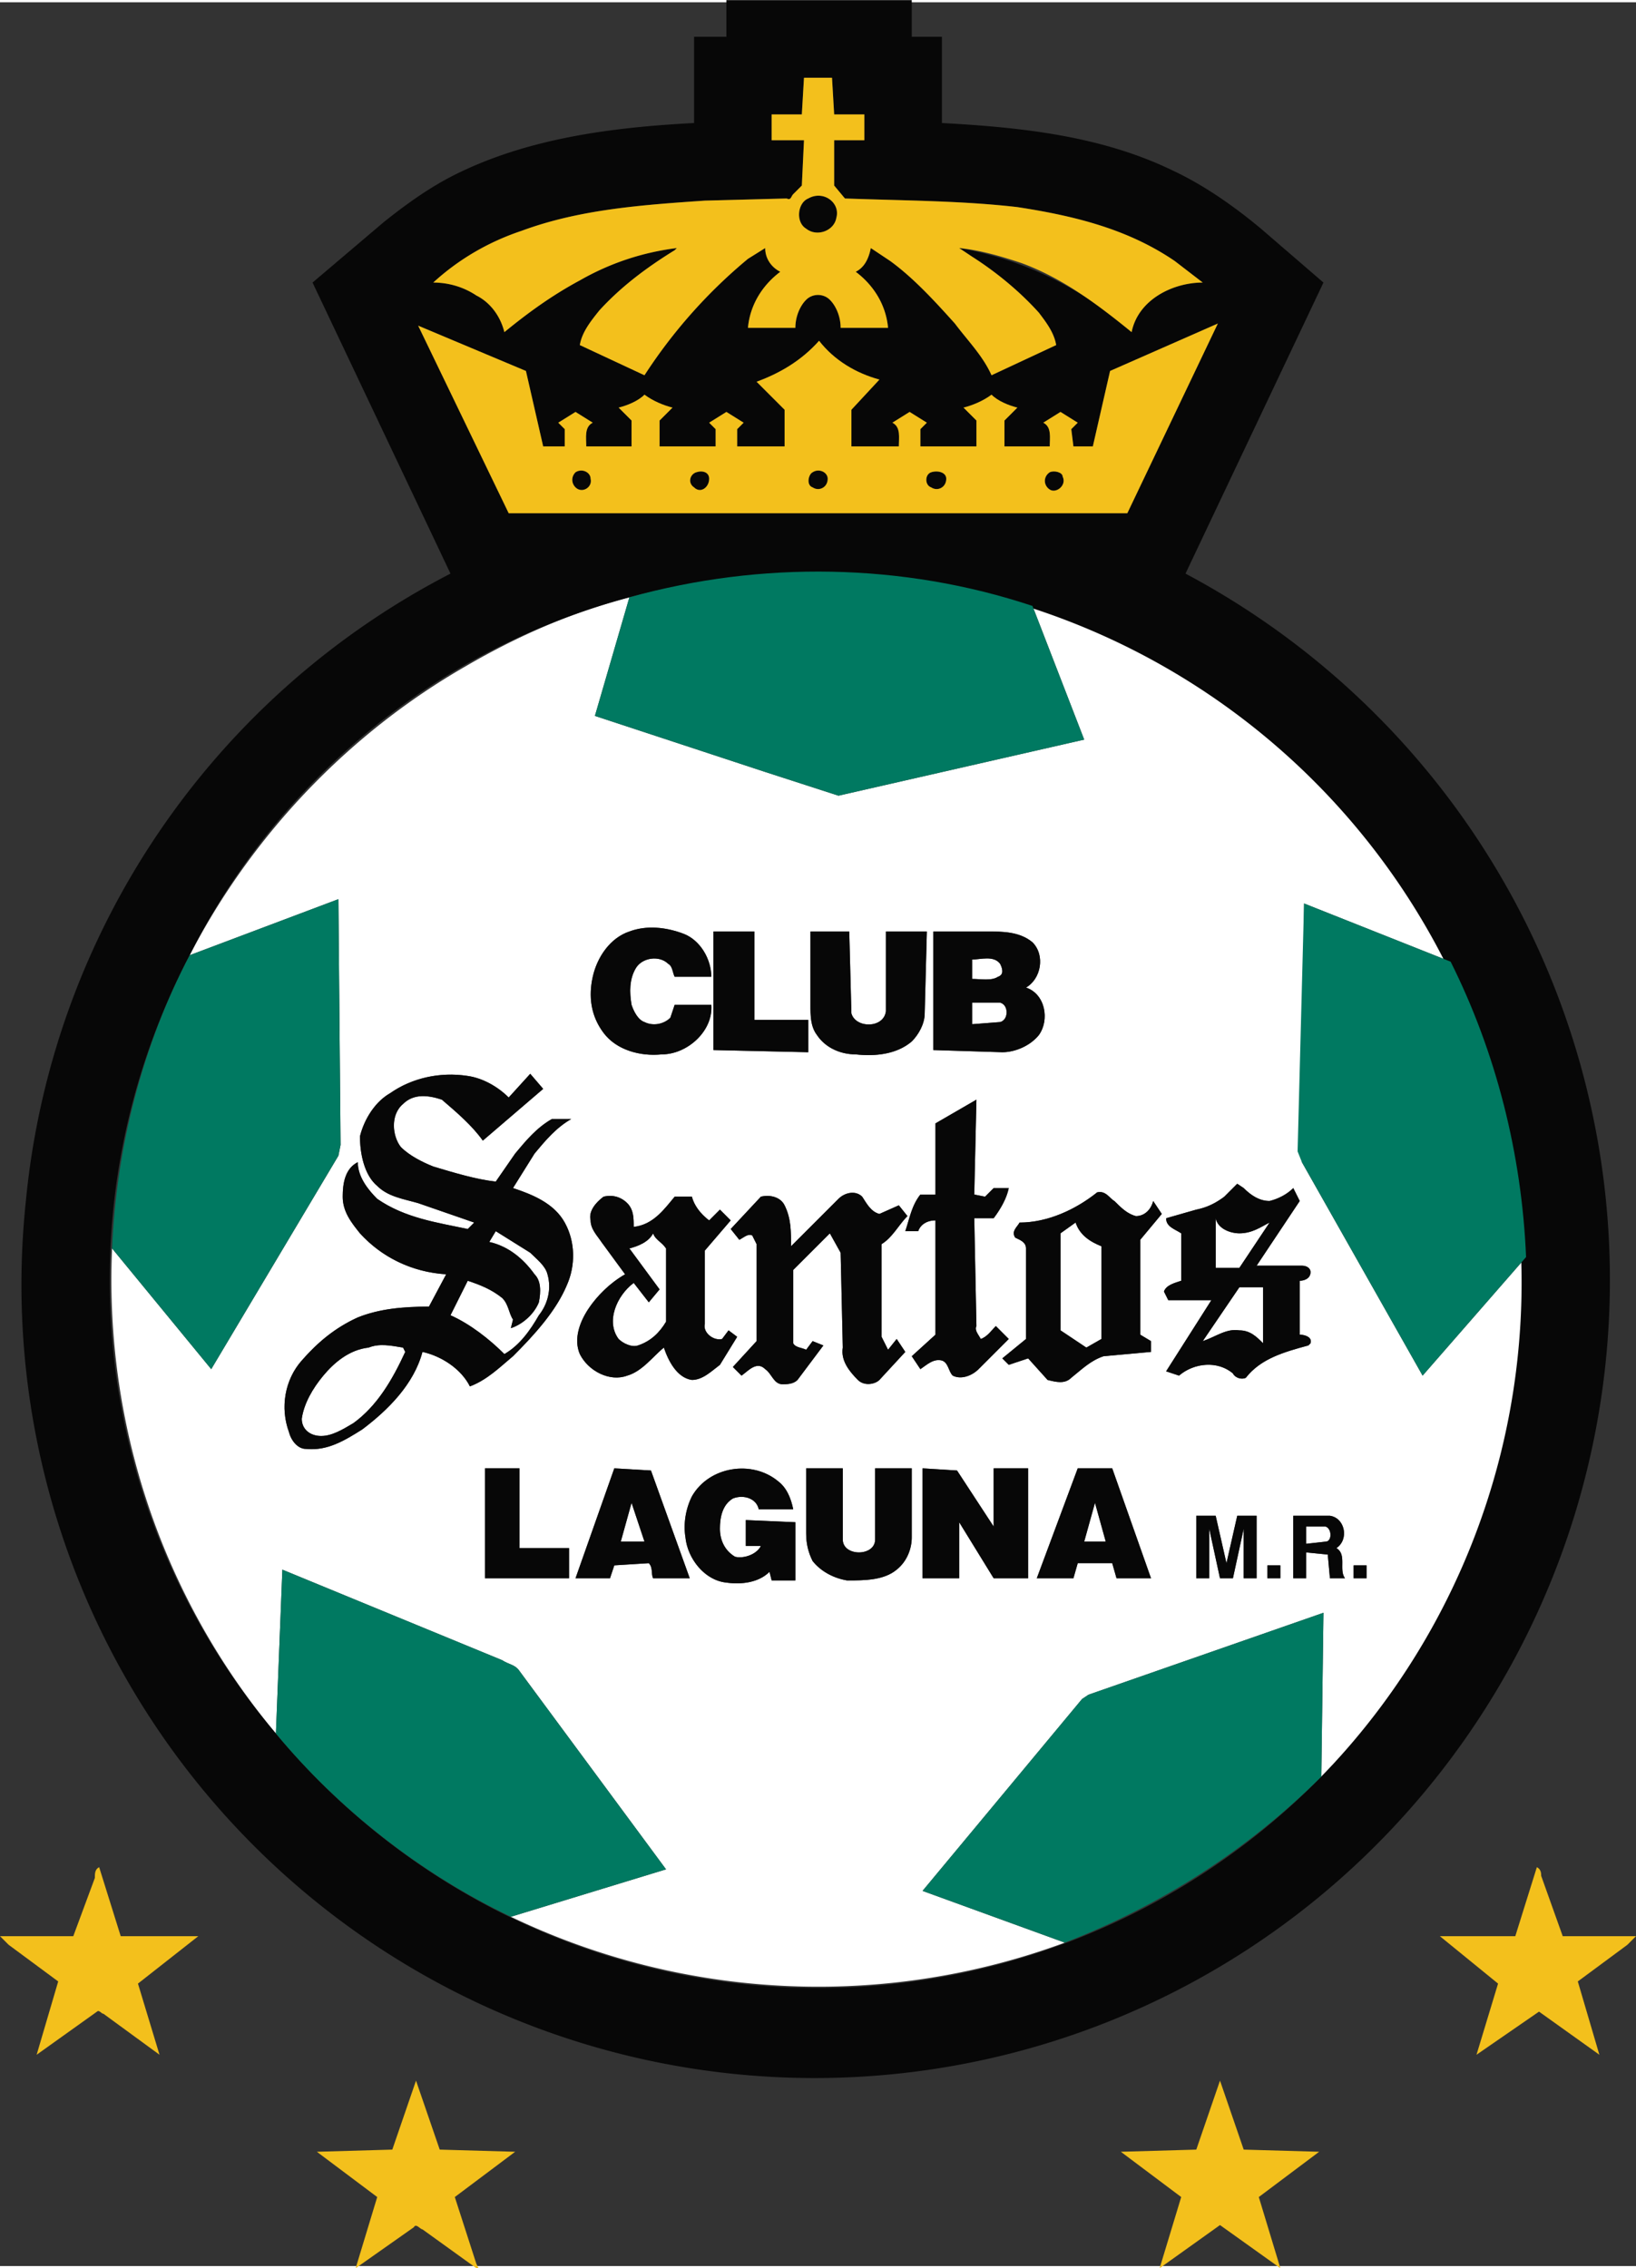
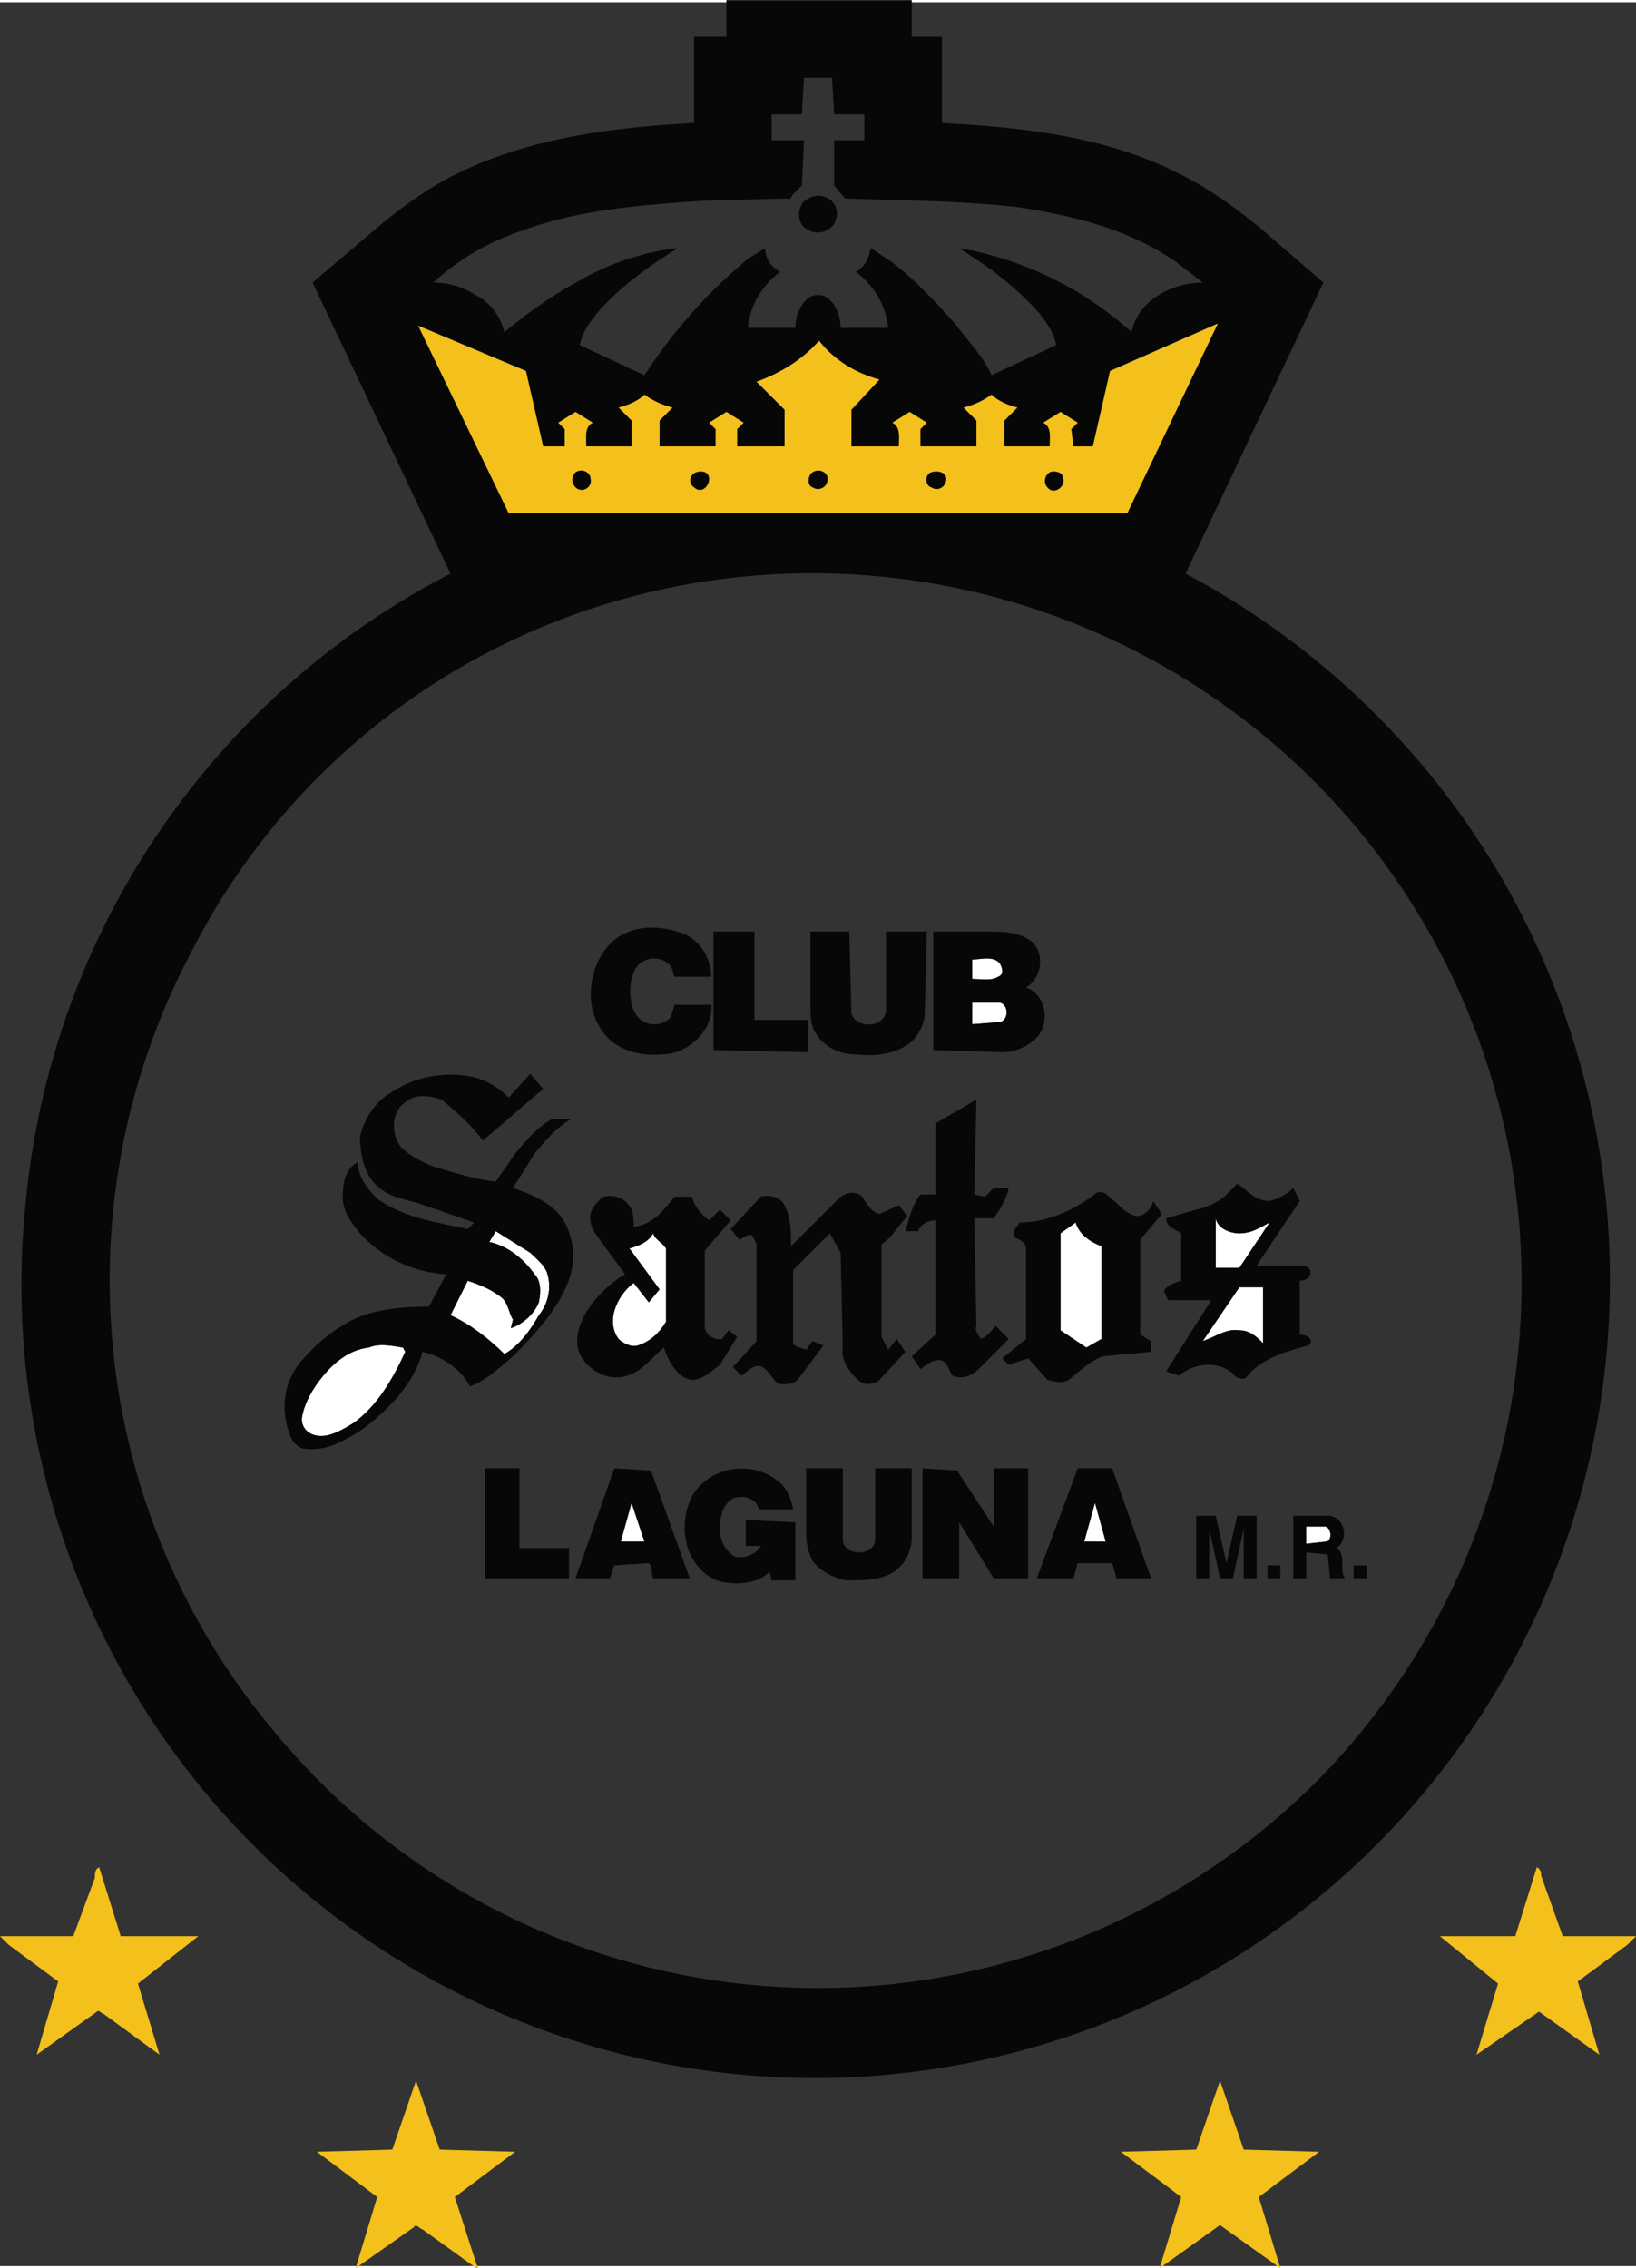
<svg xmlns="http://www.w3.org/2000/svg" height="500" viewBox="0 0 759 1050" width="360.7">
  <rect x="0" y="0" width="759" height="1050" fill="#333333" stroke="none" />
  <g fill="#fff">
-     <path d="m216 308c24-14 49-25 76-32l-16 55 79 26 34 11 114-26-24-62a329 329 0 0 1 194 165l-68-27a31383 31383 0 0 1 -1 120l56 99 48-55a329 329 0 0 1 -95 241l1-76-109 38-3 2-74 89 66 24a330 330 0 0 1 -257-12l72-22-68-92c-2-3-5-3-8-5l-102-42-3 76a328 328 0 0 1 -76-225l46 56 59-99 1-5-1-114-69 26c29-56 74-103 128-134m76 123c-9 3-15 12-17 21s-1 18 5 26 17 11 27 10c12 0 24-11 23-23h-17l-2 6c-3 3-8 4-12 2-3-1-5-5-6-8-1-6-1-12 2-17s11-6 15-2c2 1 2 4 3 6h17c0-8-5-17-13-20s-17-4-25-1m39 0v55l44 1v-15h-25v-41zm45 0v34c0 5 0 10 3 14 4 6 11 9 18 9 9 1 19 0 26-6 3-3 6-8 6-13l1-38h-19v37c-1 8-14 8-16 1l-1-38zm57 0v55l32 1c6 0 13-3 17-8 5-7 3-19-6-22 7-4 9-15 3-21-6-5-14-5-21-5zm-252 75c-7 4-12 12-14 20 0 8 2 18 8 23 5 5 12 6 19 8l26 9-3 3c-14-3-29-5-42-14-4-4-9-10-9-17-6 3-7 10-7 16 0 7 4 12 8 17 10 11 24 18 40 19l-8 15c-12 0-23 1-33 5-11 5-19 12-26 20-8 9-10 22-6 33 1 4 4 8 8 8 10 1 18-4 26-9 12-9 24-21 28-36 9 2 18 8 22 16 8-3 14-9 20-14 10-10 20-21 25-33 4-9 4-20-1-29s-15-13-24-16l10-16c5-6 10-12 17-16h-9c-7 4-12 10-17 16l-9 13c-9-1-19-4-29-7-5-2-11-5-15-9-4-5-5-15 1-20 5-5 12-4 18-2 7 6 14 12 19 19l28-24-6-7-10 11c-5-5-12-9-19-10-13-2-26 1-36 8m253 14v33h-7c-4 5-5 11-7 17h6c1-3 4-5 8-5v53l-11 10 4 6c3-2 6-5 10-4 3 1 3 5 5 7 4 2 9 0 12-3l14-14-6-6c-2 2-4 5-7 6-1-2-3-4-2-6l-1-50h9c3-4 6-9 7-14h-7l-4 4-5-1 1-44zm140 28-6 6c-4 3-8 5-13 6l-14 4c0 4 4 5 7 7v22c-3 1-7 2-8 5l2 4h20l-21 33 6 2c7-6 18-7 25-1 1 2 4 3 6 2 7-9 18-12 29-15l1-1c1-3-3-4-5-4v-25c2 0 5-1 5-4 0-2-2-3-4-3h-21l20-30-3-6c-3 3-7 5-11 6-5 0-9-3-12-6zm-185 7-22 22c0-7 0-13-3-19-2-4-7-5-11-4l-14 15 4 5c2-1 4-3 6-2l2 4v45l-11 12 4 4c3-2 7-7 11-3 3 2 4 7 8 7 2 0 5 0 7-2l12-16-5-2-3 4c-2-1-5-1-6-3v-34l17-17 5 9 1 44c-1 6 3 11 7 15 3 3 8 2 10 0l12-13-4-6-4 5-3-6v-43c5-3 8-9 12-13l-4-5-9 4c-4-1-6-5-8-8-3-3-8-2-11 1m84 11c-1 2-4 4-2 7 2 1 5 2 5 5v42l-11 9 3 3 9-3 9 10c4 1 8 2 11-1 5-4 9-8 15-10l22-2v-5l-5-3v-44l10-12-4-6c-1 4-4 7-8 7-4-1-7-4-10-7-2-1-4-5-8-4-10 8-23 14-36 14m-160-12c-5 6-10 13-19 14 0-4 0-8-3-11s-7-4-11-3c-4 3-7 7-6 11 0 4 3 7 5 10l11 15c-7 4-13 10-17 16s-7 14-4 21c4 8 14 13 22 10 7-2 12-9 17-13 2 6 6 14 13 15 5 0 9-4 13-7l8-13-4-3-3 4c-4 1-9-3-8-7v-34l12-14-5-5-5 5c-4-3-7-7-8-11zm-88 126v51h39v-14h-23v-37zm60 0-18 51h16l2-6 16-1c2 2 1 5 2 7h17l-18-50zm36 13c-3 6-4 13-3 19 1 10 9 20 19 21 7 1 15 0 20-5l1 4h11v-27l-23-1v12h7c-2 4-8 6-12 5-5-3-7-8-7-13s1-11 6-14c5-2 11 0 12 5h16c-1-5-3-10-7-13-12-10-32-7-40 7m53-13v30c0 5 1 9 3 13 4 5 10 8 16 9 8 0 17 0 23-5 5-4 7-10 7-15v-32h-17v33c0 8-15 8-15 0v-33zm54 0v51h17v-26l16 26h16v-51h-16v27l-17-26zm72 0-19 51h17l2-7h16l2 7h16l-18-51zm55 22v29h6v-23l5 23h6l5-23v23h6v-29h-9l-5 22-5-22zm45 0v29h6v-12l10 1 1 11h7c-3-4 1-11-4-14 6-4 4-14-3-15zm-12 23v6h6v-6zm40 0v6h6v-6z" />
    <path d="m451 444c4 0 10-2 13 2 1 2 2 5-1 6-3 2-8 1-12 1zm0 30v-10h13c4 1 4 8 0 9zm113 113v-23c1 5 7 7 11 7 6 0 10-3 14-5l-14 21zm-72-16 7-5c2 6 7 9 12 11v43l-7 4-12-8zm-262-1 16 10c3 3 7 6 8 10 2 7 0 14-4 19-4 7-9 14-16 18-7-7-16-14-25-18l8-16c6 2 11 4 16 8 3 3 3 7 5 10l-1 4c6-2 11-7 13-12 1-5 1-10-2-13-5-7-12-13-21-15zm73 1c1 3 4 4 6 7v34c-3 5-7 9-13 11-3 1-7-1-9-3-6-8-1-20 7-26l7 9 5-6-14-19c4-1 9-3 11-7zm272 25h11v26c-3-3-6-6-11-6-6-1-11 3-17 5zm-404 28c5-2 10-1 16 0l1 2c-6 13-13 25-24 33-5 3-10 6-15 6s-9-3-9-8c1-7 5-14 10-20s12-12 21-13zm122 72 6 18h-11zm215 0 5 18h-10zm98 11h9c3 1 3 7 0 7l-9 1z" />
  </g>
  <g fill="#070707">
    <path d="m337-1h86v17h14v40c37 2 74 6 107 22 15 7 29 17 41 27l29 25-64 135a371 371 0 0 1 95 583 368 368 0 0 1 -633-292 367 367 0 0 1 197-291l-64-135 33-28c10-8 21-16 33-22 34-17 73-22 111-24v-40h15zm35 53h-14v12h15l-1 21-4 4c-1 1-1 3-3 2l-38 1c-29 2-58 4-85 14-15 5-29 13-41 24 7 0 14 2 20 6 6 3 11 9 13 17 11-9 22-17 35-24 14-8 29-13 45-15l-1 1c-13 8-25 17-35 28-4 5-8 10-9 16l30 14a239 239 0 0 1 48-54l8-5c0 5 3 9 7 11-8 6-14 15-15 26h22c0-5 2-10 5-13s8-3 11 0 5 8 5 13h22c-1-11-7-20-15-26 4-2 6-6 7-11l9 6c11 8 21 19 30 29 6 8 13 15 17 24l30-14c-1-6-5-11-8-15-9-10-20-19-31-26l-6-4a161 161 0 0 1 80 39c3-15 19-23 33-23l-13-10c-22-15-47-21-73-25-26-3-53-3-80-4l-5-6v-21h14v-12h-14l-1-17h-13zm-178 98 42 87h287l42-88-50 22-8 35h-9l-1-8 3-3-8-5-8 5c4 2 3 7 3 11h-21v-12l6-6c-4-1-9-3-12-6-4 3-9 5-13 6l6 6v12h-26v-8l3-3-8-5-8 5c4 2 3 7 3 11h-22v-17l13-14c-11-3-21-9-28-18-8 9-18 15-29 19l13 13v17h-22v-8l3-3-8-5-8 5 3 3v8h-26v-12l6-6c-4-1-9-3-13-6-3 3-8 5-12 6l6 6v12h-21c0-4-1-9 3-11l-8-5-8 5 3 3v8h-10l-8-35zm98 126a321 321 0 0 0 -204 166 325 325 0 0 0 40 361 327 327 0 0 0 485 20 329 329 0 0 0 -321-547z" />
    <path d="m375 91c7-4 15 2 13 9-1 6-9 9-14 5-5-3-4-12 1-14zm-108 127c3-2 7 0 7 3 1 4-4 7-7 4-2-2-2-5 0-7zm56 0c3-1 6 0 6 3 0 4-4 7-7 4-3-2-2-6 1-7zm54 0c3-2 7 0 7 3 0 4-4 6-7 4-3-1-2-6 0-7zm55 0c3-1 7 0 7 3 0 4-4 6-7 4-3-1-3-6 0-7zm55 0c2-1 6 0 6 2 2 4-3 8-6 6s-3-6 0-8zm-195 213c8-3 17-2 25 1s13 12 13 20h-17c-1-2-1-5-3-6-4-4-12-3-15 2s-3 11-2 17c1 3 3 7 6 8 4 2 9 1 12-2l2-6h17c1 12-11 23-23 23-10 1-21-2-27-10s-7-17-5-26 8-18 17-21zm39 0h19v41h25v15l-44-1zm45 0h18l1 38c2 7 15 7 16-1v-37h19l-1 38c0 5-3 10-6 13-7 6-17 7-26 6-7 0-14-3-18-9-3-4-3-9-3-14zm57 0h25c7 0 15 0 21 5 6 6 4 17-3 21 9 3 11 15 6 22-4 5-11 8-17 8l-32-1zm18 13v9c4 0 9 1 12-1 3-1 2-4 1-6-3-4-9-2-13-2m0 30 13-1c4-1 4-8 0-9h-13zm-270 32c10-7 23-10 36-8 7 1 14 5 19 10l10-11 6 7-28 24c-5-7-12-13-19-19-6-2-13-3-18 2-6 5-5 15-1 20 4 4 10 7 15 9 10 3 20 6 29 7l9-13c5-6 10-12 17-16h9c-7 4-12 10-17 16l-10 16c9 3 19 7 24 16s5 20 1 29c-5 12-15 23-25 33-6 5-12 11-20 14-4-8-13-14-22-16-4 15-16 27-28 36-8 5-16 10-26 9-4 0-7-4-8-8-4-11-2-24 6-33 7-8 15-15 26-20 10-4 21-5 33-5l8-15c-16-1-30-8-40-19-4-5-8-10-8-17 0-6 1-13 7-16 0 7 5 13 9 17 13 9 28 11 42 14l3-3-26-9c-7-2-14-3-19-8-6-5-8-15-8-23 2-8 7-16 14-20m49 64-3 5c9 2 16 8 21 15 3 3 3 8 2 13-2 5-7 10-13 12l1-4c-2-3-2-7-5-10-5-4-10-6-16-8l-8 16c9 4 18 11 25 18 7-4 12-11 16-18 4-5 6-12 4-19-1-4-5-7-8-10zm-59 54c-9 1-16 7-21 13s-9 13-10 20c0 5 4 8 9 8s10-3 15-6c11-8 18-20 24-33l-1-2c-6-1-11-2-16 0zm263-104 19-11-1 44 5 1 4-4h7c-1 5-4 10-7 14h-9l1 50c-1 2 1 4 2 6 3-1 5-4 7-6l6 6-14 14c-3 3-8 5-12 3-2-2-2-6-5-7-4-1-7 2-10 4l-4-6 11-10v-53c-4 0-7 2-8 5h-6c2-6 3-12 7-17h7zm140 28 3 2c3 3 7 6 12 6 4-1 8-3 11-6l3 6-20 30h21c2 0 4 1 4 3 0 3-3 4-5 4v25c2 0 6 1 5 4l-1 1c-11 3-22 6-29 15-2 1-5 0-6-2-7-6-18-5-25 1l-6-2 21-33h-20l-2-4c1-3 5-4 8-5v-22c-3-2-7-3-7-7l14-4c5-1 9-3 13-6zm-10 39h11l14-21c-4 2-8 5-14 5-4 0-10-2-11-7zm11 9-17 25c6-2 11-6 17-5 5 0 8 3 11 6v-26z" />
    <path d="m389 555c3-3 8-4 11-1 2 3 4 7 8 8l9-4 4 5c-4 4-7 10-12 13v43l3 6 4-5 4 6-12 13c-2 2-7 3-10 0-4-4-8-9-7-15l-1-44-5-9-17 17v34c1 2 4 2 6 3l3-4 5 2-12 16c-2 2-5 2-7 2-4 0-5-5-8-7-4-4-8 1-11 3l-4-4 11-12v-45l-2-4c-2-1-4 1-6 2l-4-5 14-15c4-1 9 0 11 4 3 6 3 12 3 19zm84 11c13 0 26-6 36-14 4-1 6 3 8 4 3 3 6 6 10 7 4 0 7-3 8-7l4 6-10 12v44l5 3v5l-22 2c-6 2-10 6-15 10-3 3-7 2-11 1l-9-10-9 3-3-3 11-9v-42c0-3-3-4-5-5-2-3 1-5 2-7m19 5v45l12 8 7-4v-43c-5-2-10-5-12-11z" />
    <path d="m313 554h8c1 4 4 8 8 11l5-5 5 5-12 14v34c-1 4 4 8 8 7l3-4 4 3-8 13c-4 3-8 7-13 7-7-1-11-9-13-15-5 4-10 11-17 13-8 3-18-2-22-10-3-7 0-15 4-21s10-12 17-16l-11-15c-2-3-5-6-5-10-1-4 2-8 6-11 4-1 8 0 11 3s3 7 3 11c9-1 14-8 19-14m-10 17c-2 4-7 6-11 7l14 19-5 6-7-9c-8 6-13 18-7 26 2 2 6 4 9 3 6-2 10-6 13-11v-34c-2-3-5-4-6-7zm-78 109h16v37h23v14h-39zm60 0 17 1 18 50h-17c-1-2 0-5-2-7l-16 1-2 6h-16zm8 16-5 18h11zm28-3c8-14 28-17 40-7 4 3 6 8 7 13h-16c-1-5-7-7-12-5-5 3-6 9-6 14s2 10 7 13c4 1 10-1 12-5h-7v-12l23 1v27h-11l-1-4c-5 5-13 6-20 5-10-1-18-11-19-21-1-6 0-13 3-19zm53-13h17v33c0 8 15 8 15 0v-33h17v32c0 5-2 11-7 15-6 5-15 5-23 5-6-1-12-4-16-9-2-4-3-8-3-13zm54 0 16 1 17 26v-27h16v51h-16l-16-26v26h-17zm72 0h16l18 51h-16l-2-7h-16l-2 7h-17zm8 16-5 18h10zm47 6h9l5 22 5-22h9v29h-6v-23l-5 23h-6l-5-23v23h-6zm45 0h17c7 1 9 11 3 15 5 3 1 10 4 14h-7l-1-11-10-1v12h-6zm6 5v8l9-1c3 0 3-6 0-7zm-18 18h6v6h-6zm40 0h6v6h-6z" />
  </g>
  <g fill="#f3c01c">
-     <path d="m372 52 1-17h13l1 17h14v12h-14v21l5 6c27 1 54 1 80 4 26 4 51 10 73 25l13 10c-14 0-30 8-33 23-16-13-32-25-51-32-9-3-19-6-29-7l6 4c11 7 22 16 31 26 3 4 7 9 8 15l-30 14c-4-9-11-16-17-24-9-10-19-21-30-29l-9-6c-1 5-3 9-7 11 8 6 14 15 15 26h-22c0-5-2-10-5-13s-8-3-11 0-5 8-5 13h-22c1-11 7-20 15-26-4-2-7-6-7-11l-8 5a239 239 0 0 0 -48 54l-30-14c1-6 5-11 9-16 10-11 22-20 35-28l1-1c-16 2-31 7-45 15-13 7-24 15-35 24-2-8-7-14-13-17-6-4-13-6-20-6 12-11 26-19 41-24 27-10 56-12 85-14l38-1c2 1 2-1 3-2l4-4 1-21h-15v-12zm3 39c-5 2-6 11-1 14 5 4 13 1 14-5 2-7-6-13-13-9z" />
    <path d="m194 150 50 21 8 35h10v-8l-3-3 8-5 8 5c-4 2-3 7-3 11h21v-12l-6-6c4-1 9-3 12-6 4 3 9 5 13 6l-6 6v12h26v-8l-3-3 8-5 8 5-3 3v8h22v-17l-13-13c11-4 21-10 29-19 7 9 17 15 28 18l-13 14v17h22c0-4 1-9-3-11l8-5 8 5-3 3v8h26v-12l-6-6c4-1 9-3 13-6 3 3 8 5 12 6l-6 6v12h21c0-4 1-9-3-11l8-5 8 5-3 3 1 8h9l8-35 50-22-42 88h-287zm73 68c-2 2-2 5 0 7 3 3 8 0 7-4 0-3-4-5-7-3m56 0c-3 1-4 5-1 7 3 3 7 0 7-4 0-3-3-4-6-3m54 0c-2 1-3 6 0 7 3 2 7 0 7-4 0-3-4-5-7-3m55 0c-3 1-3 6 0 7 3 2 7 0 7-4 0-3-4-4-7-3m55 0c-3 2-3 6 0 8s8-2 6-6c0-2-4-3-6-2zm-443 652c0-2 0-4 2-5l10 32h36l-28 22 10 33-26-19c-1 0-2-2-3-1l-28 20 10-34-23-17-4-4h34zm669-5c2 1 2 3 2 4l10 28h34l-4 4-23 17 10 34-28-20-29 20 10-33-27-22h35zm-520 99 11 32 35 1-28 21 10 31 1 2h-1l-25-18c-1 0-3-3-4-1l-27 19 10-33-28-21 35-1zm373 0 11 32 35 1-28 21 10 33-21-15-7-5-28 20 10-33-28-21 35-1z" />
  </g>
-   <path d="m292 276c61-17 127-16 187 4l24 62-114 26-34-11-79-26zm-204 166 69-26 1 114-1 5-59 99-46-56c2-47 14-94 36-136zm517-24 68 27c21 42 33 89 35 137l-48 55-56-99-2-5zm-477 385 3-76 102 42c3 2 6 2 8 5l68 92-72 22c-42-20-80-50-109-85zm377-18 109-38-1 76c-34 34-75 60-119 77l-66-24 74-89z" fill="#007961" />
</svg>